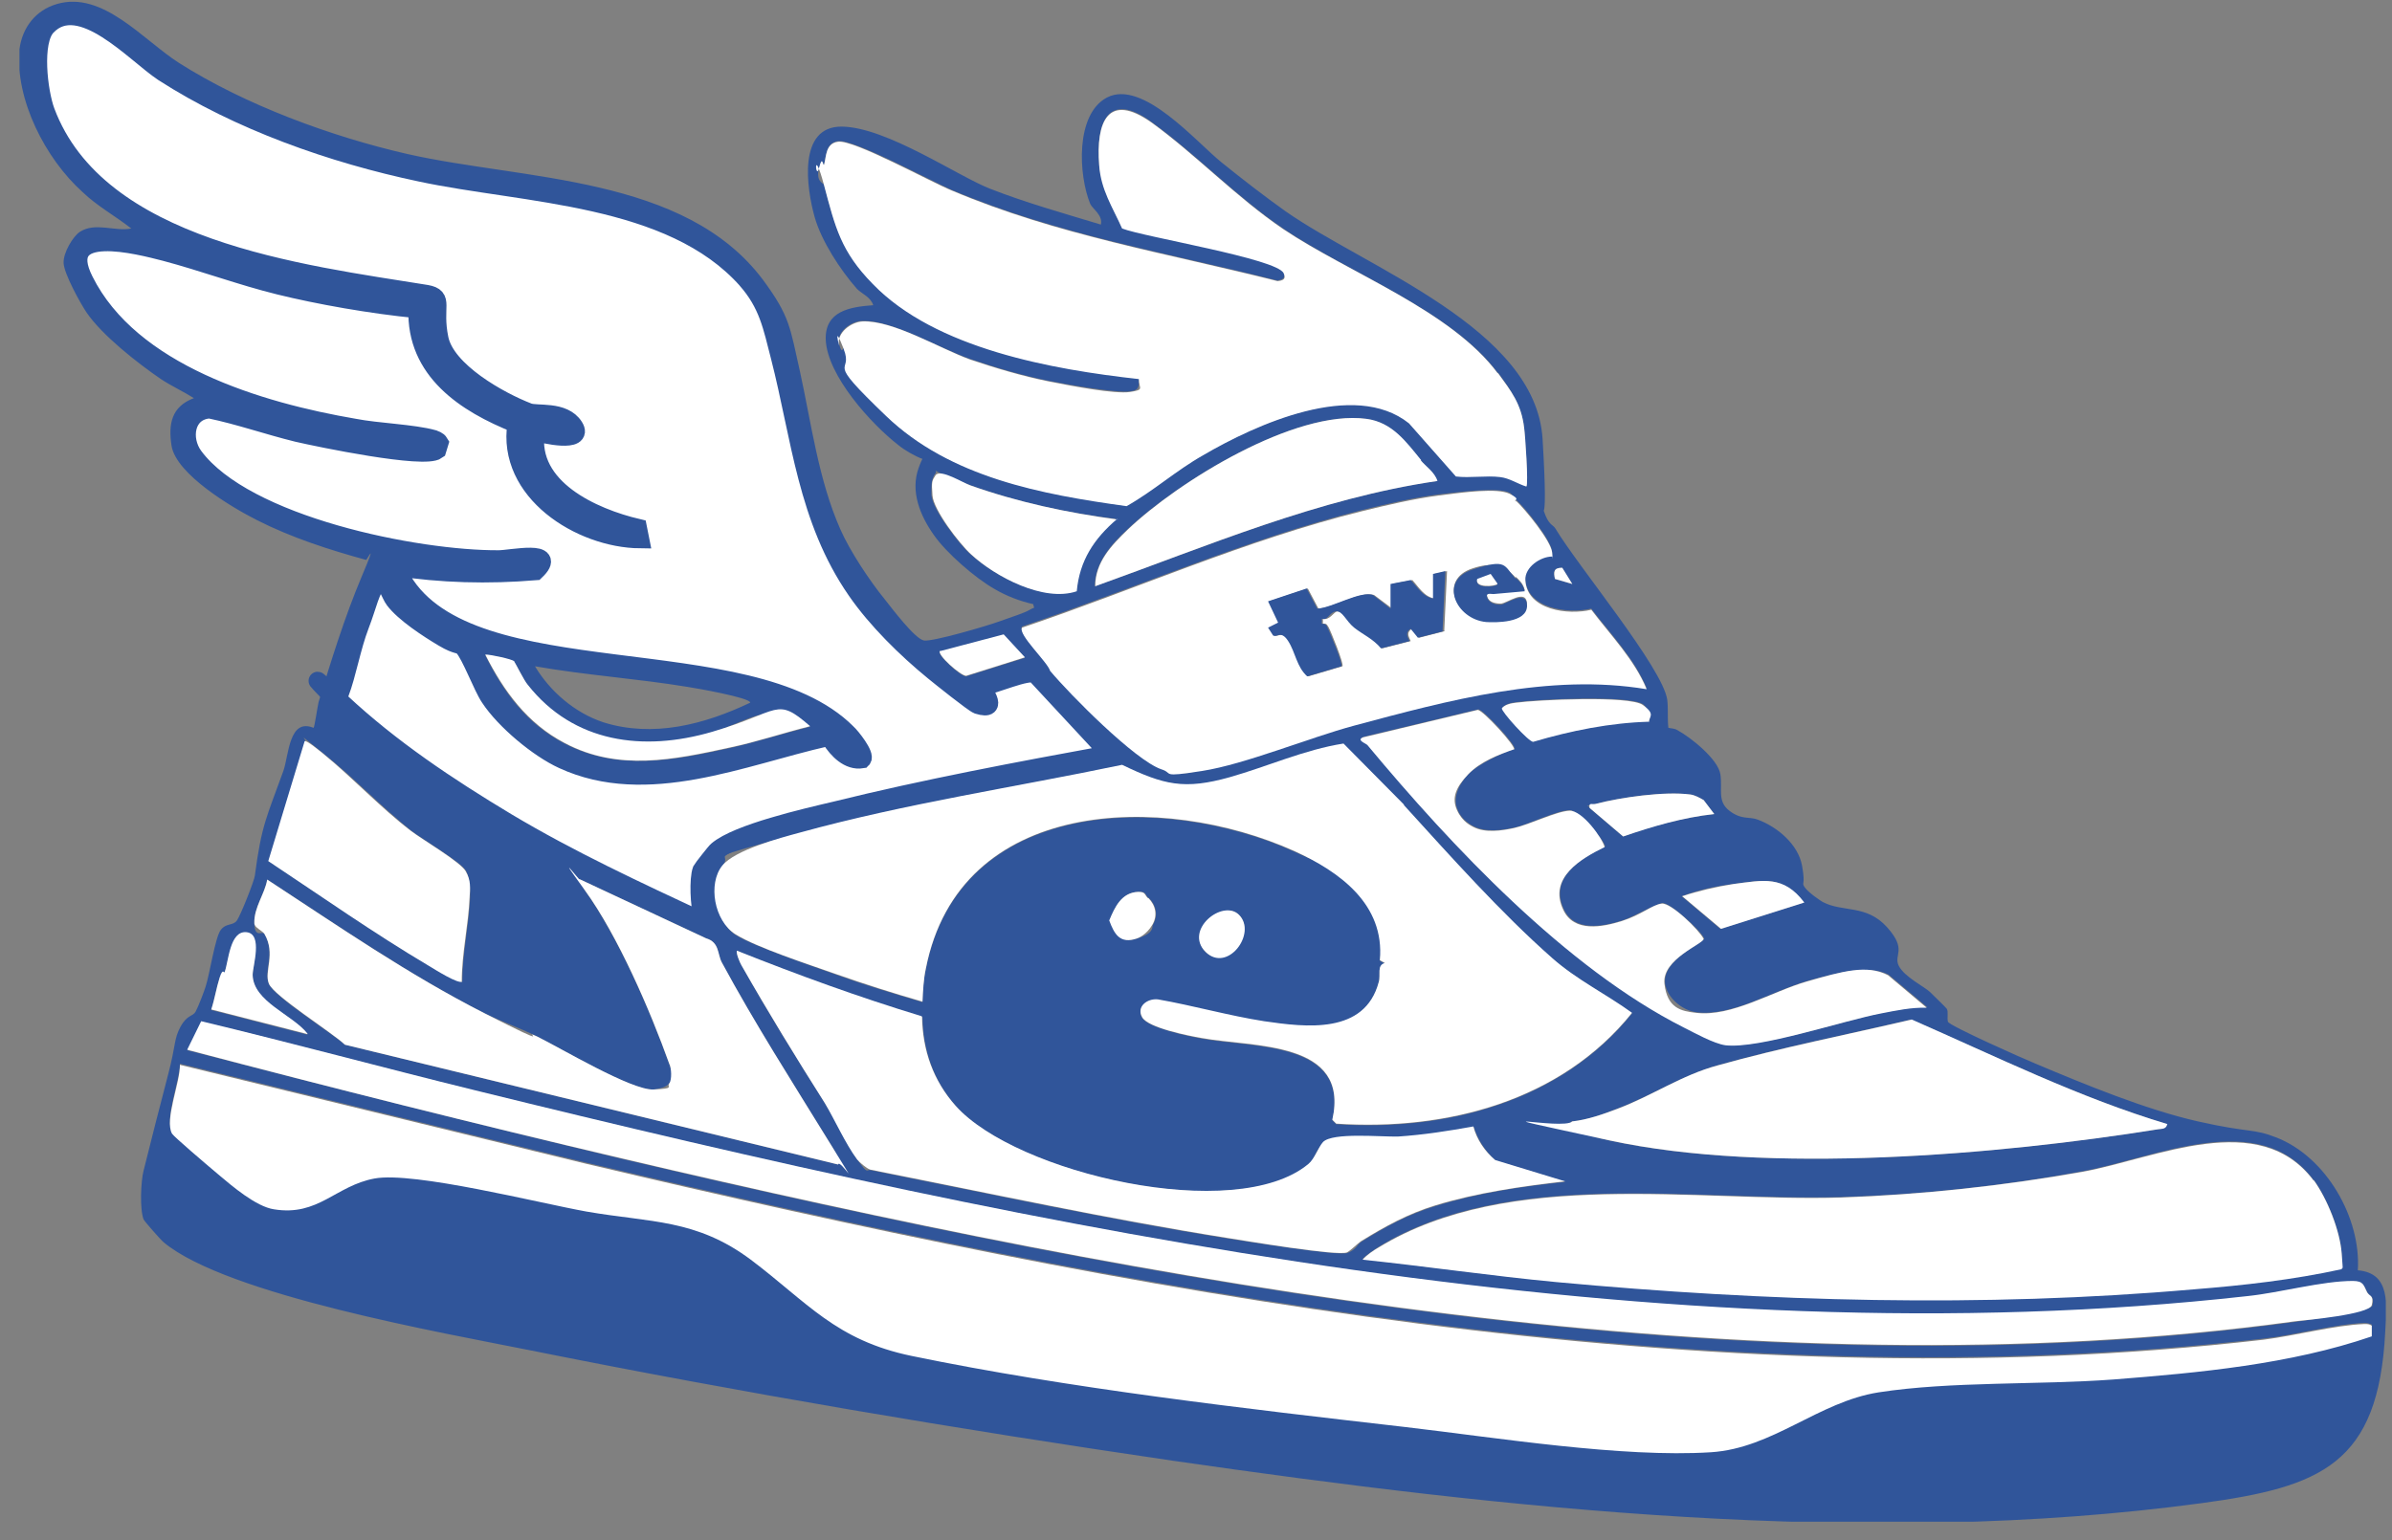
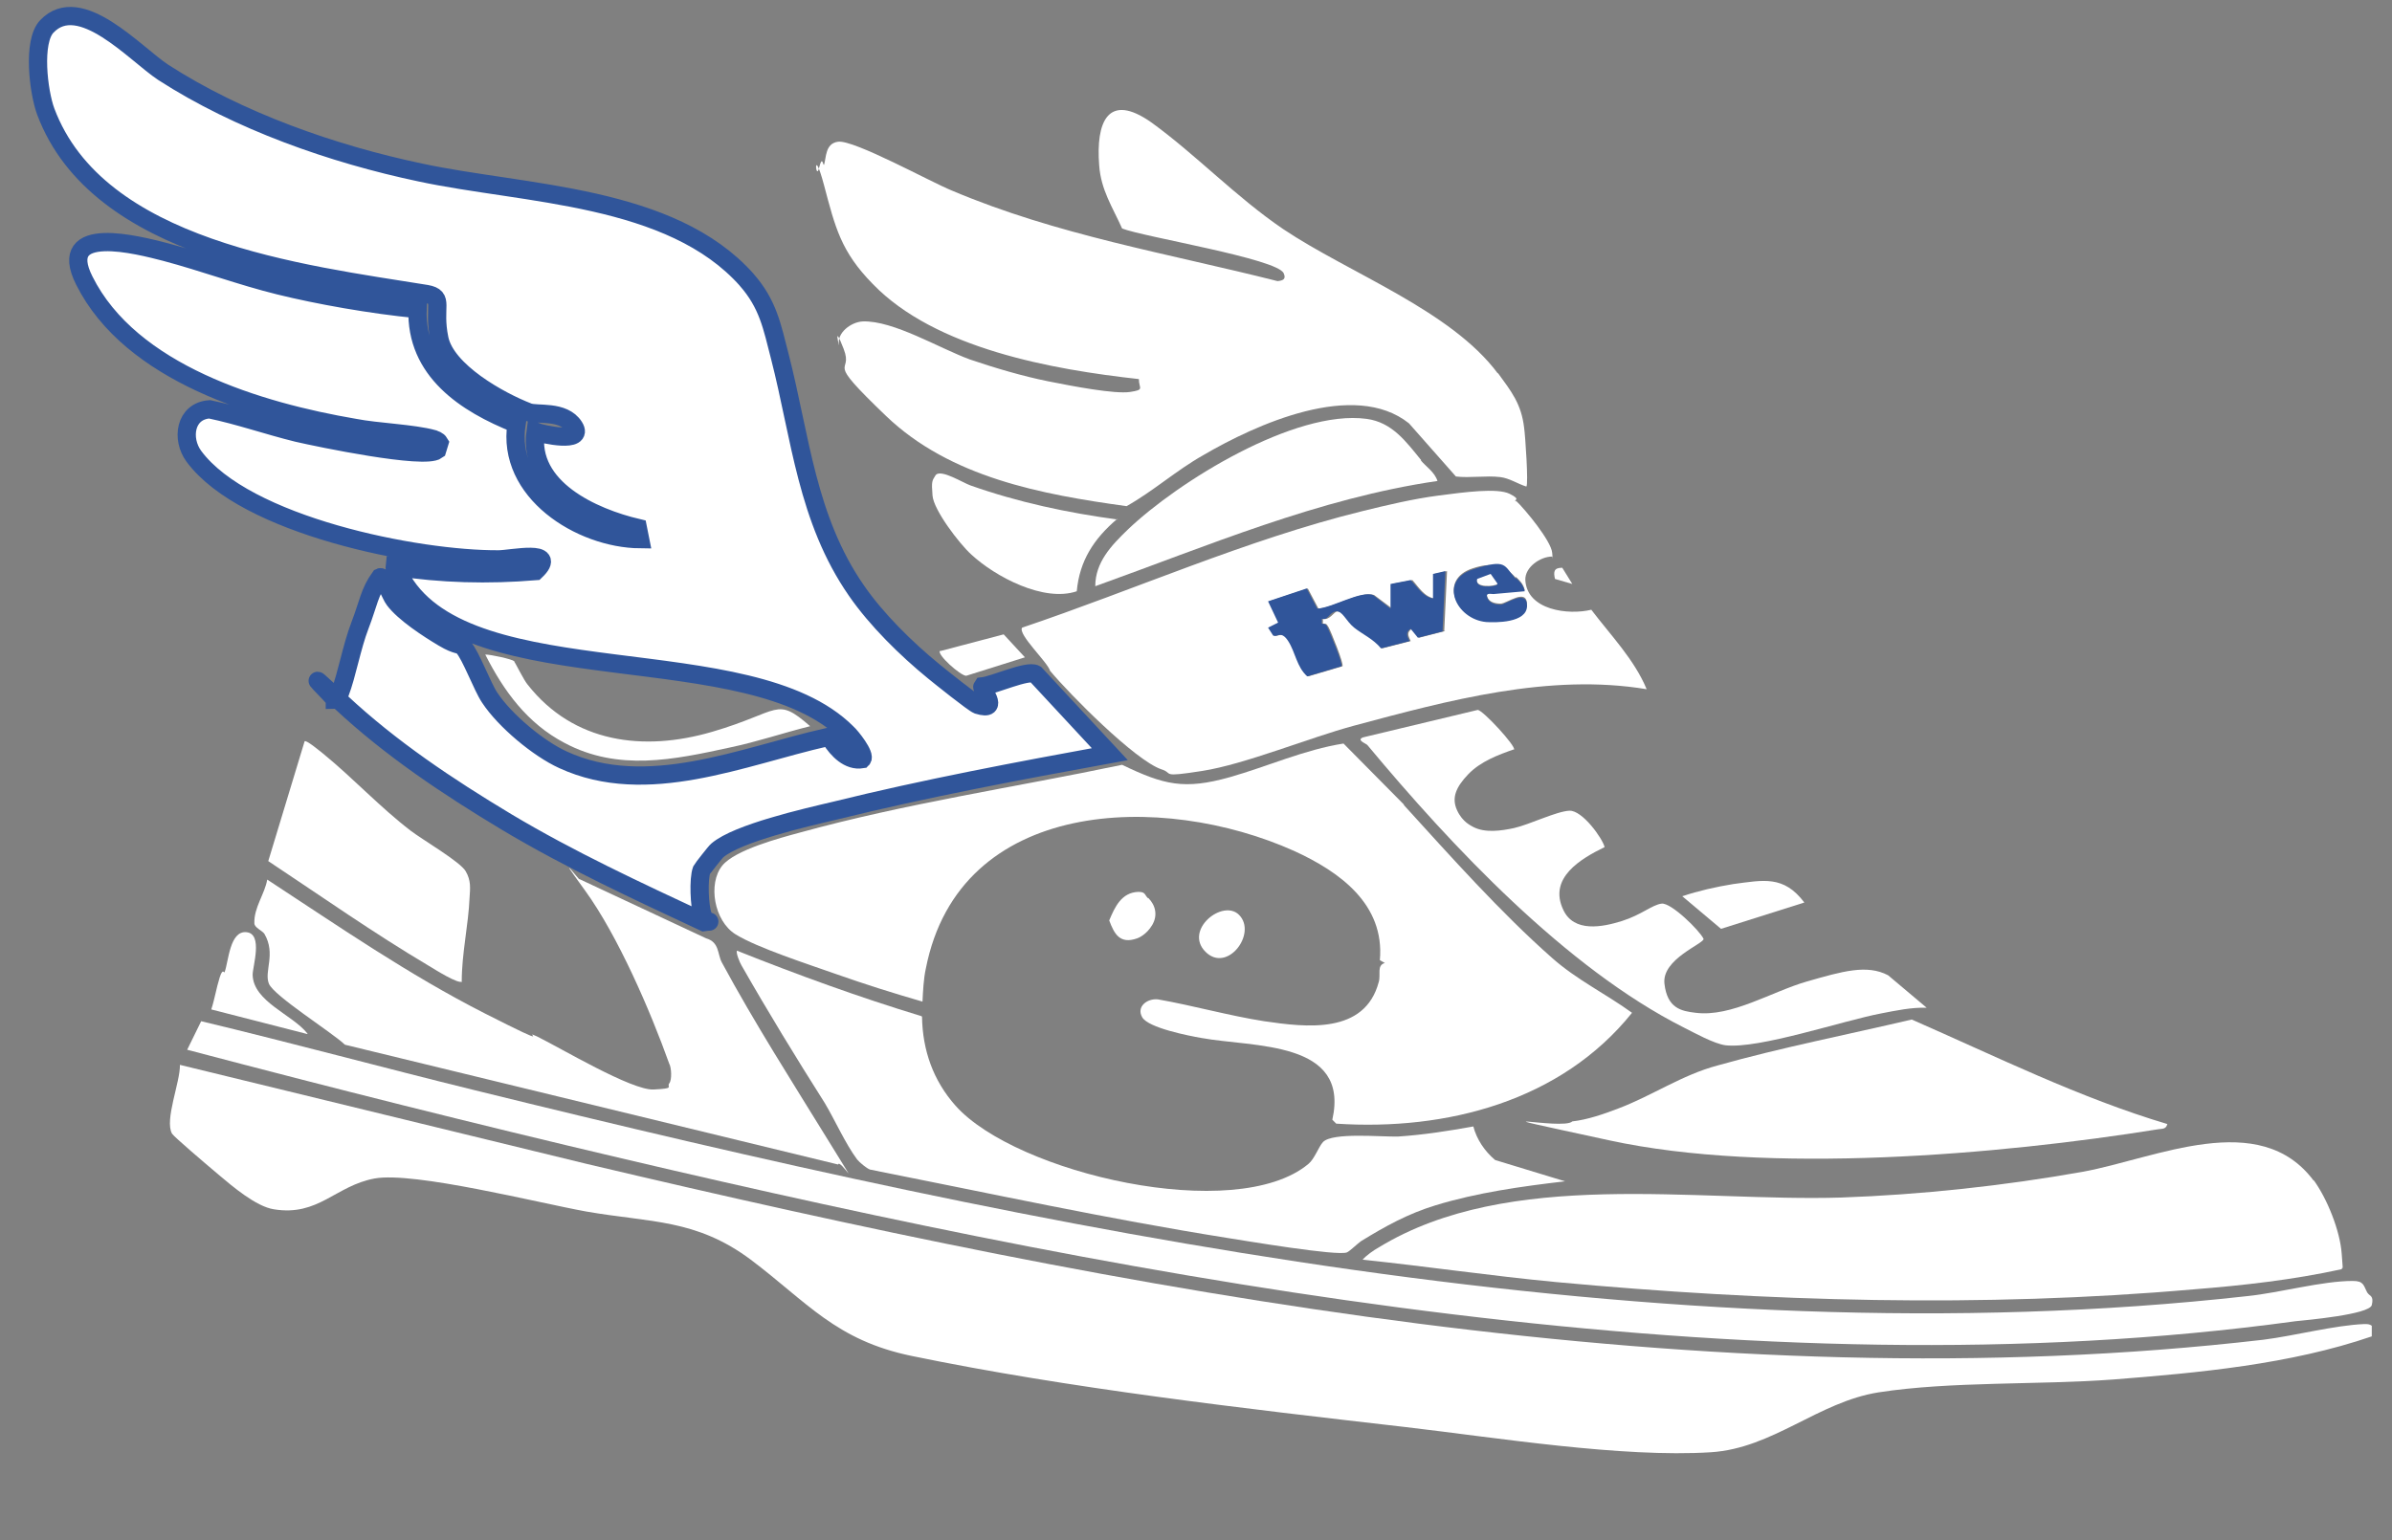
<svg xmlns="http://www.w3.org/2000/svg" width="118" height="76" viewBox="0 0 118 76" fill="none">
  <rect x="0" y="0" width="118" height="76" fill="#808080" stroke="none" />
  <g clip-path="url(#clip0_9305_47726)">
-     <path d="M37.645 13.817C38.969 15.613 38.969 16.137 39.466 18.347C40.018 20.861 40.376 23.679 41.452 26.11C41.921 27.187 42.914 28.679 43.659 29.59C43.99 30.005 45.148 31.552 45.59 31.607C46.031 31.662 48.596 30.916 49.286 30.668C49.975 30.419 50.527 30.253 50.803 30.088C51.079 29.922 51.023 30.088 50.968 29.811C50.334 29.673 49.617 29.397 49.065 29.066C48.127 28.541 46.665 27.27 46.058 26.386C45.396 25.447 44.9 24.259 45.314 23.099C45.727 21.939 45.672 22.988 45.534 22.657C45.148 22.519 44.624 22.215 44.321 21.966C42.969 20.916 40.818 18.541 40.735 16.773C40.68 15.336 41.949 15.143 43.079 15.06C42.941 14.646 42.528 14.508 42.279 14.259C41.452 13.32 40.514 11.883 40.183 10.695C39.797 9.314 39.328 6.22 41.535 6.248C43.741 6.276 47.272 8.706 48.844 9.314C50.61 10.005 52.485 10.53 54.306 11.082C54.416 10.613 53.892 10.309 53.782 10.06C53.203 8.651 53.037 5.64 54.609 4.811C56.375 3.9 58.995 6.994 60.264 8.016C61.257 8.817 62.36 9.673 63.408 10.419C67.381 13.209 75.766 16.193 76.097 21.662C76.428 27.132 75.904 24.452 76.152 25.198C76.4 25.944 76.594 25.861 76.731 26.082C77.835 27.933 82.028 32.961 82.248 34.535C82.303 35.005 82.248 35.447 82.303 35.916C82.441 35.944 82.607 35.944 82.745 36.027C83.407 36.386 84.758 37.463 84.869 38.209C84.979 38.955 84.703 39.535 85.31 40.005C85.917 40.474 86.303 40.281 86.717 40.447C87.682 40.806 88.703 41.662 88.896 42.712C89.089 43.762 88.841 43.513 89.034 43.789C89.227 44.066 89.861 44.48 89.916 44.508C90.909 45.032 92.068 44.618 93.088 45.751C94.109 46.883 93.392 47.104 93.668 47.657C93.944 48.209 94.964 48.706 95.213 48.955C95.461 49.204 96.012 49.728 96.04 49.784C96.123 49.922 96.04 50.226 96.095 50.419C96.15 50.612 99.874 52.27 100.426 52.491C102.853 53.513 105.86 54.756 108.425 55.336C110.99 55.916 111.128 55.668 112.314 56.137C114.769 57.104 116.479 60.115 116.314 62.684C117.969 62.822 117.721 64.425 117.666 65.723C117.335 72.242 114.521 73.375 108.591 74.176C92.04 76.414 74.276 74.452 57.837 72.077C47.272 70.53 36.625 68.734 26.171 66.635C21.895 65.778 11.193 63.9 8.076 61.303C7.91 61.165 7.138 60.281 7.083 60.17C6.89 59.673 6.945 58.292 7.083 57.767C7.441 56.331 7.91 54.48 8.296 53.016C8.683 51.552 8.572 51.276 8.903 50.668C9.234 50.06 9.51 50.17 9.648 49.922C9.786 49.673 10.089 48.872 10.145 48.679C10.338 48.099 10.614 46.248 10.889 45.889C11.165 45.53 11.496 45.695 11.689 45.419C11.882 45.143 12.544 43.458 12.572 43.209C12.903 40.695 13.151 40.336 13.979 38.043C14.255 37.242 14.255 35.419 15.468 35.916C15.523 35.861 15.661 34.867 15.716 34.646C16.323 32.629 17.013 30.419 17.84 28.458C18.668 26.497 18.089 27.657 18.061 27.629C16.241 27.132 14.365 26.524 12.682 25.668C11.469 25.06 8.683 23.403 8.462 21.994C8.296 20.916 8.462 20.06 9.565 19.646C9.041 19.314 8.434 19.038 7.938 18.706C6.807 17.933 5.042 16.552 4.269 15.419C3.938 14.922 3.166 13.513 3.138 12.988C3.111 12.463 3.607 11.662 3.938 11.441C4.711 10.944 5.676 11.441 6.476 11.275C5.704 10.668 4.793 10.171 4.076 9.48C2.228 7.822 0.739 4.894 0.959 2.436C1.097 1.358 1.759 0.502 2.807 0.198C5.069 -0.465 7.055 1.966 8.821 3.099C12.075 5.171 16.351 6.745 20.102 7.601C25.84 8.9 33.784 8.651 37.645 13.817ZM36.818 13.789C33.067 9.563 25.867 9.59 20.709 8.485C16.378 7.546 11.772 5.944 8.021 3.541C6.641 2.657 3.911 -0.41 2.283 1.276C1.538 2.049 1.842 4.508 2.228 5.474C4.793 12.298 14.861 13.458 21.012 14.48C21.923 14.618 21.481 15.861 21.647 16.69C21.978 18.292 24.598 19.756 26.033 20.309C26.447 20.474 28.157 20.806 28.295 21.027C28.819 21.856 26.722 21.414 26.391 21.276C26.033 24.066 29.232 25.502 31.439 26.027L31.549 26.579C28.598 26.552 24.929 24.231 25.453 20.889C22.943 19.894 20.461 18.264 20.571 15.226C18.282 15.032 15.992 14.618 13.758 14.066C11.524 13.513 10.007 12.905 8.131 12.408C6.835 12.077 2.697 10.972 4.131 13.817C6.421 18.43 12.765 20.281 17.454 21.082C22.143 21.883 20.351 21.331 21.343 21.635C22.337 21.939 21.592 21.69 21.647 21.828L21.537 22.187C20.875 22.629 15.689 21.579 14.641 21.331C13.179 20.999 11.772 20.502 10.31 20.171C9.096 20.253 8.903 21.635 9.538 22.491C12.075 25.889 20.544 27.602 24.571 27.574C25.178 27.574 27.55 27.049 26.391 28.154C24.074 28.347 21.757 28.292 19.44 27.933C19.385 28.126 19.606 27.988 19.689 28.154C19.771 28.32 19.744 28.458 19.826 28.596C23.247 34.314 36.956 31.331 41.755 36.137C41.921 36.303 42.666 37.242 42.5 37.436C41.838 37.546 41.286 36.966 40.956 36.441L40.735 36.358C36.597 37.298 31.881 39.369 27.743 37.463C26.502 36.883 24.874 35.53 24.13 34.397C23.385 33.264 23.192 32.298 22.833 31.911C22.474 31.524 22.143 31.607 21.84 31.441C21.095 30.999 19.909 30.226 19.413 29.563C18.916 28.9 18.889 28.375 18.723 28.458C18.199 29.176 18.034 30.005 17.73 30.834C17.427 31.662 17.123 33.237 16.737 34.176C16.351 35.115 16.599 34.259 16.516 34.286V34.508C16.599 34.508 16.737 34.563 16.792 34.618C19.247 36.911 22.061 38.789 24.957 40.53C28.074 42.408 31.384 43.927 34.694 45.474C35.218 45.419 34.639 45.198 34.639 45.143C34.473 44.701 34.418 43.347 34.584 42.905C34.749 42.463 35.301 41.994 35.356 41.938C36.377 41.054 39.769 40.309 41.149 39.977C45.617 38.9 50.196 38.016 54.72 37.187L51.051 33.237C50.665 33.016 48.982 33.789 48.431 33.845C48.348 33.955 49.368 35.115 48.21 34.756C47.989 34.701 46.334 33.375 46.031 33.099C44.679 31.994 43.217 30.557 42.224 29.121C39.769 25.585 39.493 21.552 38.445 17.574C38.059 16.082 37.866 14.977 36.79 13.762L36.818 13.789ZM73.89 18.403C71.573 15.309 66.553 13.485 63.298 11.275C60.981 9.701 59.023 7.629 56.816 6.027C54.664 4.452 54.058 6.027 54.223 8.126C54.334 9.342 54.885 10.171 55.354 11.248C56.43 11.635 63.022 12.712 63.326 13.458C63.436 13.762 63.243 13.789 63.022 13.845C57.561 12.463 52.154 11.579 46.941 9.369C45.92 8.927 42.114 6.856 41.342 6.966C40.707 7.049 40.762 7.767 40.652 8.099C40.542 8.43 40.431 8.182 40.404 8.264C40.238 8.983 40.597 9.01 40.652 9.121C41.204 11.165 41.48 12.353 43.052 13.983C46.141 17.187 51.934 18.209 56.182 18.679C56.182 19.121 56.182 19.259 55.74 19.314C54.968 19.397 52.568 18.955 51.713 18.789C50.472 18.541 49.065 18.126 47.851 17.712C46.334 17.187 44.072 15.806 42.555 15.834C41.976 15.834 41.231 16.414 41.397 16.994C41.562 17.574 41.59 17.077 41.617 17.187C42.142 18.541 42.666 19.48 43.714 20.502C46.858 23.541 51.382 24.369 55.575 24.95C56.899 24.204 58.03 23.182 59.354 22.436C61.947 20.944 66.801 18.706 69.504 20.861L71.822 23.485C72.539 23.568 73.311 23.43 74.001 23.513C74.69 23.596 74.856 23.845 75.297 23.983C75.407 23.872 75.214 21.441 75.187 21.082C75.021 19.922 74.552 19.287 73.89 18.375V18.403ZM70.084 22.712C69.339 21.8 68.649 20.834 67.381 20.668C63.877 20.198 58.085 23.789 55.602 26.137C54.803 26.883 54.03 27.74 54.002 28.927C59.547 26.966 65.008 24.59 70.884 23.734C70.746 23.292 70.332 23.016 70.056 22.712H70.084ZM55.106 25.613C52.623 25.309 50.196 24.784 47.824 23.927C45.452 23.071 46.389 23.126 46.114 23.403C45.92 23.706 45.948 24.066 45.948 24.425C46.003 25.143 47.272 26.8 47.851 27.325C49.065 28.43 51.437 29.701 53.065 29.148C53.203 27.629 53.947 26.552 55.051 25.585L55.106 25.613ZM74.773 24.701C74.663 24.59 74.635 24.397 74.47 24.314C73.863 24.01 71.739 24.314 70.966 24.397C69.698 24.563 68.429 24.867 67.188 25.171C61.478 26.607 55.989 29.038 50.417 30.916C50.168 31.248 51.685 32.629 51.796 33.044C52.761 34.204 55.989 37.463 57.285 37.905C58.581 38.347 58.637 38.099 59.299 37.988C61.45 37.657 64.567 36.358 66.801 35.751C71.435 34.508 76.428 33.154 81.228 33.955C80.621 32.491 79.462 31.303 78.497 30.032C77.338 30.309 75.325 30.032 75.242 28.568C75.159 27.104 75.987 27.436 76.566 27.408C76.566 27.353 76.566 27.298 76.566 27.215C76.511 26.635 75.242 25.06 74.773 24.646V24.701ZM77.559 28.817L77.062 28.016C76.649 28.016 76.621 28.182 76.704 28.568L77.559 28.817ZM46.362 32.132C46.196 32.298 47.383 33.375 47.658 33.375L50.555 32.463L49.506 31.331L46.362 32.16V32.132ZM25.371 32.657C25.233 32.546 24.185 32.298 23.936 32.325C24.819 34.121 25.978 35.723 27.853 36.69C30.501 38.071 33.232 37.519 36.018 36.911C37.342 36.607 38.639 36.193 39.962 35.861C38.252 34.369 36.846 35.64 35.135 36.137C31.77 37.132 28.322 36.718 26.033 33.817C25.84 33.568 25.426 32.712 25.371 32.684V32.657ZM26.391 32.878C27.136 34.121 28.35 35.17 29.756 35.64C32.212 36.414 34.749 35.751 37.011 34.673C37.011 34.425 34.308 33.955 33.949 33.9C31.439 33.485 28.901 33.32 26.391 32.878ZM81.365 35.612C81.365 35.336 81.283 34.922 81.062 34.756C80.373 34.286 75.849 34.508 74.828 34.646C74.58 34.673 74.276 34.728 74.111 34.922C74.083 35.115 75.435 36.579 75.656 36.579C77.531 36.027 79.435 35.64 81.393 35.585L81.365 35.612ZM74.718 36.966C74.828 36.8 73.173 35.005 72.925 35.005L67.27 36.358C66.912 36.496 67.436 36.662 67.491 36.745C71.601 41.718 77.283 47.74 83.076 50.668C83.627 50.944 84.565 51.496 85.144 51.552C86.799 51.745 90.937 50.364 92.84 49.977C93.585 49.839 94.33 49.673 95.075 49.701L93.171 48.099C92.123 47.546 90.275 48.099 89.172 48.403C87.434 48.9 85.448 50.17 83.683 49.95C82.993 49.867 82.221 49.231 82.138 48.513C82.028 47.298 84.069 46.552 84.069 46.303C83.876 45.889 82.359 44.508 82 44.563C81.641 44.618 80.566 45.253 80.041 45.419C79.076 45.723 77.669 45.999 77.145 44.867C76.4 43.292 78 42.353 79.186 41.773C79.076 41.331 77.807 39.977 77.449 39.977C76.814 39.977 75.463 40.668 74.718 40.834C74.083 40.972 73.311 41.082 72.704 40.778C72.097 40.474 71.932 40.032 71.904 39.95C71.629 39.342 72.015 38.624 72.456 38.182C72.897 37.74 73.945 37.215 74.745 36.938L74.718 36.966ZM22.805 48.43C22.805 47.077 23.137 45.64 23.192 44.286C23.192 43.845 23.192 43.403 22.998 42.988C22.805 42.574 20.875 41.441 20.295 40.999C18.806 39.811 17.454 38.375 15.965 37.187C14.475 35.999 15.137 36.469 15.055 36.579L13.261 42.491C15.882 44.231 18.475 46.054 21.178 47.657C21.426 47.795 22.668 48.568 22.833 48.43H22.805ZM69.256 39.728L66.277 36.718C64.346 37.049 62.498 37.878 60.678 38.375C58.444 39.01 57.423 38.762 55.354 37.767C50.058 38.872 44.652 39.673 39.466 41.11C34.28 42.546 36.266 41.966 35.632 42.74C34.915 43.624 35.356 45.557 36.294 46.137C37.232 46.718 39.962 47.629 41.259 48.099C42.555 48.568 44.1 49.038 45.507 49.452C45.507 48.927 45.562 48.32 45.672 47.822C47.327 39.369 57.34 39.093 63.85 42.021C70.36 44.95 68.346 44.646 68.07 47.408L68.318 47.546C67.905 47.657 68.125 48.099 68.015 48.485C67.325 51.082 64.429 50.723 62.36 50.419C60.595 50.17 58.885 49.673 57.12 49.342C56.595 49.286 56.044 49.728 56.347 50.226C56.651 50.723 58.637 51.137 59.271 51.248C61.809 51.718 66.608 51.358 65.726 55.281L65.919 55.474C71.353 55.834 77.007 54.369 80.51 50.005C79.214 49.066 77.78 48.347 76.566 47.298C74.028 45.06 71.546 42.27 69.256 39.756V39.728ZM84.041 39.48C83.848 39.369 83.627 39.231 83.379 39.204C82.11 39.038 79.959 39.342 78.69 39.673C77.421 40.005 78.359 39.59 78.414 39.867L80.069 41.276C81.531 40.751 83.02 40.336 84.565 40.17L84.041 39.48ZM33.011 53.458C32.873 53.651 32.487 53.734 32.239 53.762C31.136 53.817 27.66 51.718 26.474 51.137C25.647 50.723 24.764 50.419 23.909 50.005C20.157 48.099 16.709 45.695 13.179 43.403C13.068 44.093 12.517 44.784 12.544 45.557C12.572 46.331 12.931 45.916 13.041 46.082C13.62 47.077 12.986 47.878 13.261 48.541C13.537 49.204 16.378 50.972 17.013 51.552L41.342 57.463C41.452 57.16 41.066 56.607 40.873 56.303C39.052 53.347 37.232 50.502 35.604 47.491C35.384 47.077 35.494 46.496 34.832 46.303L28.57 43.375C28.681 43.541 28.736 43.762 28.846 43.927C30.474 46.193 32.074 49.867 33.011 52.491C33.949 55.115 33.122 53.292 33.011 53.458ZM82.965 44.231L84.869 45.834L88.979 44.535C87.958 43.182 86.993 43.43 85.475 43.624C84.593 43.734 83.765 43.927 82.938 44.231H82.965ZM56.651 44.314C56.485 44.148 56.54 43.983 56.182 44.01C55.354 44.01 54.995 44.756 54.747 45.419C54.995 46.082 55.271 46.579 56.127 46.303C56.982 46.027 56.816 45.723 56.871 45.64C57.147 45.17 57.037 44.673 56.678 44.314H56.651ZM61.119 45.143C60.319 44.342 58.526 46.027 59.464 46.966C60.402 47.905 62.029 46.054 61.119 45.143ZM15.165 51.027C14.42 50.088 12.489 49.452 12.462 48.126C12.462 47.712 12.903 46.11 12.158 46.027C11.413 45.944 11.275 47.463 11.082 47.988C10.889 48.513 10.889 48.099 10.834 48.264C10.669 48.762 10.586 49.314 10.42 49.839L15.165 51.054V51.027ZM45.479 50.17C42.39 49.259 39.356 48.126 36.377 46.938C36.294 47.049 36.514 47.519 36.597 47.657C37.894 49.977 39.273 52.187 40.707 54.452C41.231 55.281 41.755 56.469 42.307 57.242C42.859 58.016 42.748 57.684 42.941 57.74C48.789 58.9 54.637 60.17 60.54 61.11C61.422 61.248 66.029 61.994 66.47 61.828C66.912 61.662 66.939 61.414 67.16 61.276C68.346 60.53 69.477 59.922 70.829 59.508C72.897 58.872 75.076 58.541 77.228 58.32L73.78 57.27C73.284 56.828 72.897 56.248 72.704 55.612C71.49 55.834 70.249 56.027 69.008 56.11C67.767 56.193 65.753 55.889 65.284 56.386C64.815 56.883 64.871 57.215 64.567 57.463C60.981 60.419 50.141 57.933 47.162 54.59C46.058 53.347 45.534 51.856 45.507 50.198L45.479 50.17ZM106.908 55.474C102.55 54.148 98.44 52.132 94.275 50.309C91.103 51.054 87.848 51.69 84.703 52.574C82.965 53.071 81.476 54.066 79.793 54.701C79.076 54.977 78.304 55.281 77.531 55.336C77.09 55.806 79.159 56.22 79.379 56.276C87.186 57.961 98.522 56.994 106.439 55.723C106.632 55.695 106.825 55.723 106.88 55.474H106.908ZM116.81 63.817C116.617 63.458 116.617 63.264 116.093 63.237C114.576 63.237 112.507 63.789 110.908 63.983C82 67.215 51.355 60.695 23.412 53.817C18.916 52.712 14.448 51.496 9.951 50.419L9.262 51.828C16.378 53.679 23.523 55.474 30.694 57.187C56.761 63.32 86.469 68.927 113.252 65.226C113.776 65.143 116.948 64.728 117.031 64.425C117.141 63.955 116.921 63.983 116.838 63.845L116.81 63.817ZM117.004 65.364C116.893 65.309 116.755 65.281 116.645 65.281C115.183 65.336 113.197 65.889 111.652 66.055C84.317 69.231 55.465 63.651 28.957 57.38L8.876 52.491C8.876 53.32 8.103 55.226 8.49 55.889C8.6 56.082 10.448 57.657 10.779 57.905C11.469 58.458 12.655 59.48 13.51 59.618C15.716 59.977 16.627 58.43 18.475 58.099C20.323 57.767 26.612 59.314 28.929 59.728C32.074 60.281 34.335 60.088 37.039 62.104C39.825 64.204 41.231 66.082 44.983 66.856C52.734 68.458 61.422 69.452 69.339 70.364C73.808 70.889 80.014 71.883 84.4 71.607C87.434 71.414 89.696 69.121 92.675 68.651C96.233 68.099 100.564 68.292 104.26 68.016C108.508 67.684 113.004 67.27 117.004 65.889V65.309V65.364ZM114.135 58.237C111.459 54.618 106.356 57.132 102.743 57.795C98.853 58.513 94.771 58.955 90.827 59.066C83.655 59.286 74.414 57.602 68.015 61.524C67.767 61.69 67.408 61.911 67.215 62.132C70.387 62.491 73.587 62.933 76.759 63.237C87.158 64.204 97.778 64.507 108.204 63.596C110.659 63.375 113.114 63.099 115.514 62.602C115.569 62.353 115.514 62.077 115.514 61.828C115.431 60.695 114.797 59.121 114.135 58.209V58.237Z" fill="#30559A" />
    <path d="M36.818 13.789C37.894 15.005 38.087 16.11 38.473 17.602C39.494 21.579 39.797 25.613 42.252 29.148C43.245 30.585 44.707 32.021 46.059 33.126C46.362 33.375 48.017 34.701 48.238 34.784C49.396 35.143 48.376 33.983 48.459 33.872C49.01 33.817 50.693 33.043 51.079 33.264L54.748 37.215C50.224 38.043 45.645 38.9 41.176 40.005C39.77 40.336 36.377 41.11 35.384 41.966C35.329 41.994 34.639 42.878 34.612 42.933C34.446 43.375 34.501 44.728 34.667 45.17C34.832 45.612 35.274 45.419 34.722 45.502C31.412 43.955 28.13 42.436 24.985 40.557C22.089 38.817 19.275 36.938 16.82 34.646C14.365 32.353 16.627 34.535 16.517 34.535V34.314C16.627 34.314 16.71 34.314 16.765 34.204C17.124 33.264 17.344 31.939 17.758 30.861C18.172 29.784 18.227 29.204 18.751 28.485C18.916 28.403 19.303 29.425 19.441 29.59C19.937 30.253 21.123 31.027 21.868 31.469C22.613 31.911 22.64 31.718 22.861 31.939C23.22 32.325 23.799 33.9 24.157 34.425C24.902 35.557 26.557 36.938 27.771 37.491C31.908 39.397 36.625 37.325 40.763 36.386L40.983 36.469C41.314 36.994 41.866 37.574 42.528 37.463C42.721 37.27 41.976 36.331 41.783 36.165C36.984 31.358 23.247 34.342 19.854 28.624C19.772 28.485 19.772 28.292 19.716 28.182C19.661 28.071 19.441 28.182 19.468 27.961C21.785 28.32 24.075 28.375 26.419 28.182C27.578 27.077 25.206 27.602 24.599 27.602C20.572 27.629 12.103 25.944 9.566 22.519C8.931 21.662 9.124 20.281 10.338 20.198C11.8 20.502 13.207 20.999 14.669 21.358C15.744 21.607 20.93 22.684 21.565 22.215L21.675 21.856C21.592 21.718 21.482 21.718 21.372 21.662C20.378 21.386 18.613 21.331 17.482 21.11C12.793 20.309 6.449 18.43 4.159 13.845C2.725 10.999 6.862 12.104 8.159 12.436C10.035 12.933 11.883 13.624 13.786 14.093C15.689 14.563 18.31 15.032 20.599 15.253C20.489 18.292 22.971 19.922 25.481 20.916C24.957 24.259 28.626 26.579 31.577 26.607L31.467 26.055C29.233 25.53 26.033 24.093 26.419 21.303C26.778 21.441 28.847 21.883 28.323 21.055C27.799 20.226 26.474 20.502 26.061 20.336C24.626 19.784 22.006 18.32 21.675 16.718C21.344 15.115 21.951 14.673 21.041 14.508C14.889 13.513 4.821 12.353 2.256 5.502C1.897 4.535 1.594 2.049 2.311 1.303C3.939 -0.41 6.669 2.657 8.049 3.568C11.772 5.972 16.406 7.601 20.737 8.513C25.895 9.618 33.094 9.59 36.846 13.817L36.818 13.789Z" fill="white" stroke="#30559A" stroke-width="0.9" stroke-miterlimit="10" />
    <path d="M117.002 65.364V65.944C112.975 67.325 108.479 67.74 104.259 68.071C100.562 68.347 96.232 68.154 92.674 68.706C89.695 69.176 87.46 71.469 84.398 71.662C80.013 71.939 73.834 70.944 69.338 70.419C61.421 69.507 52.733 68.513 44.981 66.911C41.23 66.137 39.823 64.259 37.037 62.16C34.334 60.143 32.1 60.336 28.928 59.784C26.611 59.369 20.404 57.795 18.474 58.154C16.543 58.513 15.715 60.032 13.509 59.673C12.626 59.535 11.467 58.541 10.778 57.961C10.088 57.38 8.599 56.11 8.488 55.944C8.102 55.281 8.902 53.375 8.875 52.546L28.955 57.436C55.463 63.706 84.288 69.287 111.651 66.11C113.196 65.916 115.182 65.391 116.644 65.336C116.782 65.336 116.892 65.336 117.002 65.419V65.364Z" fill="white" />
    <path d="M73.891 18.403C74.553 19.314 75.049 19.922 75.187 21.11C75.242 21.469 75.408 23.9 75.297 24.01C74.856 23.872 74.47 23.596 74.001 23.541C73.311 23.458 72.512 23.596 71.822 23.513L69.505 20.889C66.802 18.734 61.947 20.944 59.354 22.463C58.03 23.209 56.899 24.231 55.575 24.977C51.383 24.397 46.886 23.568 43.714 20.53C40.542 17.491 42.142 18.568 41.618 17.215C41.094 15.861 41.397 17.132 41.397 17.021C41.259 16.441 41.977 15.889 42.556 15.861C44.073 15.806 46.335 17.187 47.852 17.74C49.066 18.154 50.472 18.568 51.714 18.817C52.955 19.066 54.996 19.452 55.741 19.342C56.486 19.231 56.182 19.176 56.182 18.706C51.934 18.237 46.142 17.215 43.052 14.01C41.48 12.408 41.204 11.22 40.653 9.148C40.101 7.077 40.239 8.983 40.404 8.292C40.57 7.601 40.597 8.209 40.653 8.126C40.763 7.767 40.708 7.077 41.342 6.994C42.114 6.883 45.921 8.983 46.942 9.397C52.155 11.607 57.561 12.491 63.023 13.872C63.271 13.845 63.464 13.789 63.326 13.485C63.023 12.767 56.403 11.69 55.355 11.275C54.886 10.226 54.306 9.369 54.224 8.154C54.058 6.054 54.637 4.508 56.816 6.054C59.023 7.657 60.982 9.729 63.299 11.303C66.553 13.485 71.574 15.309 73.891 18.43V18.403Z" fill="white" />
    <path d="M69.256 39.728C71.546 42.242 74.028 45.032 76.566 47.27C77.779 48.347 79.214 49.038 80.51 49.977C77.007 54.342 71.353 55.806 65.918 55.447L65.725 55.253C66.608 51.331 61.836 51.69 59.271 51.22C58.636 51.11 56.65 50.723 56.347 50.198C56.044 49.673 56.595 49.259 57.119 49.314C58.857 49.618 60.595 50.115 62.36 50.392C64.429 50.695 67.325 51.054 68.015 48.458C68.125 48.099 67.904 47.629 68.318 47.519L68.07 47.38C68.318 44.618 66.084 43.016 63.85 41.994C57.34 39.066 47.327 39.342 45.672 47.795C45.562 48.292 45.534 48.9 45.507 49.425C44.072 49.01 42.666 48.568 41.259 48.071C39.852 47.574 37.37 46.773 36.294 46.11C35.218 45.447 34.914 43.596 35.632 42.712C36.266 41.938 38.445 41.358 39.466 41.082C44.679 39.646 50.086 38.844 55.354 37.74C57.423 38.734 58.416 38.983 60.678 38.347C62.526 37.822 64.346 36.994 66.277 36.69L69.256 39.701V39.728Z" fill="white" />
    <path d="M114.138 58.237C114.8 59.148 115.435 60.723 115.518 61.856C115.6 62.988 115.573 62.38 115.518 62.629C113.118 63.154 110.663 63.43 108.208 63.624C97.809 64.535 87.162 64.231 76.763 63.264C73.563 62.961 70.391 62.491 67.219 62.16C67.412 61.938 67.77 61.69 68.019 61.552C74.446 57.629 83.659 59.314 90.83 59.093C94.775 58.955 98.857 58.513 102.746 57.822C106.36 57.16 111.463 54.673 114.138 58.264V58.237Z" fill="white" />
    <path d="M74.777 24.701C75.246 25.143 76.515 26.69 76.57 27.27C76.625 27.85 76.57 27.381 76.57 27.463C75.991 27.463 75.218 27.988 75.246 28.624C75.329 30.115 77.37 30.364 78.501 30.088C79.466 31.358 80.625 32.546 81.232 34.01C76.432 33.209 71.439 34.563 66.805 35.806C64.543 36.414 61.427 37.712 59.303 38.043C57.179 38.375 57.923 38.154 57.289 37.961C55.993 37.519 52.765 34.259 51.8 33.099C51.69 32.684 50.2 31.303 50.421 30.972C55.993 29.093 61.482 26.635 67.192 25.226C68.433 24.922 69.702 24.618 70.971 24.452C72.239 24.287 73.867 24.066 74.474 24.369C75.081 24.673 74.639 24.646 74.777 24.756V24.701ZM74.777 28.513C74.198 27.85 73.563 27.74 72.653 28.043C70.943 28.596 71.826 30.502 73.315 30.64C73.756 30.695 75.329 30.392 75.329 29.839C75.329 28.983 74.336 29.784 74.032 29.784C73.729 29.784 73.453 29.701 73.37 29.452C73.287 29.204 73.536 29.287 73.674 29.259L75.218 29.121C75.136 28.789 74.97 28.651 74.777 28.458V28.513ZM71.246 31.137L71.384 28.182L70.777 28.32V29.535C70.253 29.452 69.978 28.955 69.674 28.624L68.681 28.817V30.032L67.798 29.369C67.192 29.121 65.757 30.005 65.04 30.032L64.516 29.038L62.613 29.673L63.109 30.723L62.613 30.972L62.861 31.358C63.026 31.469 63.275 31.082 63.606 31.635C63.937 32.187 64.019 32.905 64.543 33.375L66.226 32.878C66.309 32.767 65.647 31.137 65.537 30.944C65.426 30.751 65.399 30.778 65.261 30.778V30.53C65.564 30.64 65.812 30.198 65.95 30.171C66.281 30.115 66.668 30.806 66.861 30.972C67.274 31.303 67.826 31.524 68.185 31.994L69.591 31.635C69.481 31.386 69.371 31.22 69.647 31.027L70.005 31.469L71.302 31.137H71.246Z" fill="white" />
    <path d="M116.81 63.817C116.893 63.955 117.114 63.927 117.004 64.397C116.893 64.867 113.749 65.143 113.225 65.198C86.441 68.872 56.733 63.292 30.667 57.16C23.495 55.474 16.351 53.679 9.234 51.8L9.924 50.392C14.42 51.469 18.889 52.684 23.385 53.789C51.327 60.668 81.972 67.187 110.88 63.955C112.48 63.789 114.549 63.209 116.066 63.209C116.617 63.209 116.59 63.43 116.783 63.789L116.81 63.817Z" fill="white" />
    <path d="M45.484 50.17C45.511 51.828 46.035 53.32 47.139 54.563C50.118 57.905 60.958 60.419 64.544 57.436C64.847 57.187 65.04 56.607 65.261 56.358C65.73 55.861 68.157 56.11 68.985 56.082C70.226 55.999 71.467 55.806 72.681 55.585C72.847 56.22 73.233 56.8 73.757 57.242L77.205 58.292C75.081 58.541 72.874 58.845 70.805 59.48C69.454 59.894 68.35 60.502 67.137 61.248C66.944 61.386 66.613 61.718 66.447 61.8C65.978 61.994 61.399 61.22 60.517 61.082C54.614 60.143 48.766 58.872 42.918 57.712C42.753 57.657 42.394 57.353 42.284 57.215C41.705 56.441 41.181 55.253 40.684 54.425C39.25 52.16 37.898 49.95 36.574 47.629C36.491 47.491 36.298 47.021 36.353 46.911C39.333 48.099 42.367 49.204 45.456 50.143L45.484 50.17Z" fill="white" />
    <path d="M33.015 53.458C33.153 53.292 33.125 52.684 33.015 52.491C32.077 49.867 30.477 46.165 28.85 43.927C27.222 41.69 28.684 43.568 28.574 43.375L34.835 46.303C35.497 46.496 35.387 47.077 35.608 47.491C37.235 50.502 39.056 53.347 40.876 56.303C42.697 59.259 41.428 57.132 41.345 57.463L17.016 51.552C16.382 50.944 13.513 49.148 13.265 48.541C13.017 47.933 13.624 47.077 13.044 46.082C12.934 45.916 12.548 45.778 12.548 45.557C12.52 44.784 13.072 44.093 13.182 43.403C16.685 45.695 20.161 48.099 23.912 50.005C27.664 51.911 25.65 50.751 26.478 51.137C27.664 51.718 31.167 53.817 32.243 53.762C33.318 53.706 32.877 53.651 33.015 53.458Z" fill="white" />
    <path d="M106.913 55.474C106.858 55.723 106.665 55.695 106.472 55.723C98.556 56.994 87.191 57.961 79.413 56.276C71.634 54.59 77.123 55.806 77.564 55.336C78.309 55.253 79.109 54.977 79.826 54.701C81.509 54.066 82.971 53.043 84.736 52.574C87.881 51.69 91.136 51.054 94.308 50.309C98.473 52.132 102.583 54.176 106.941 55.474H106.913Z" fill="white" />
    <path d="M74.717 36.966C73.917 37.242 73.034 37.574 72.427 38.209C71.821 38.844 71.6 39.369 71.876 39.977C72.152 40.585 72.593 40.751 72.676 40.806C73.255 41.11 74.055 40.999 74.689 40.861C75.434 40.695 76.786 40.032 77.42 40.005C78.055 39.977 79.047 41.358 79.158 41.8C77.972 42.38 76.372 43.32 77.117 44.894C77.641 46.027 79.047 45.751 80.013 45.447C80.978 45.143 81.502 44.646 81.971 44.59C82.44 44.535 83.847 45.916 84.04 46.331C84.04 46.579 81.971 47.325 82.109 48.541C82.247 49.756 82.937 49.894 83.654 49.977C85.419 50.198 87.405 48.927 89.143 48.43C90.881 47.933 92.095 47.574 93.143 48.126L95.046 49.728C94.301 49.701 93.529 49.867 92.812 50.005C90.909 50.364 86.771 51.773 85.116 51.579C84.537 51.496 83.599 50.972 83.047 50.695C77.255 47.767 71.6 41.745 67.462 36.773C67.407 36.69 66.883 36.524 67.242 36.386L72.896 35.032C73.145 35.032 74.8 36.828 74.689 36.994L74.717 36.966Z" fill="white" />
    <path d="M22.806 48.43C22.64 48.596 21.427 47.822 21.151 47.657C18.448 46.054 15.855 44.231 13.234 42.491L15.027 36.579C15.11 36.496 15.827 37.104 15.938 37.187C17.427 38.403 18.751 39.839 20.268 40.999C20.848 41.441 22.696 42.519 22.971 42.988C23.247 43.458 23.192 43.845 23.165 44.286C23.109 45.64 22.778 47.049 22.778 48.43H22.806Z" fill="white" />
    <path d="M70.085 22.712C70.333 23.016 70.775 23.292 70.912 23.734C65.037 24.59 59.576 26.939 54.031 28.927C54.031 27.74 54.831 26.911 55.631 26.137C58.114 23.762 63.879 20.198 67.409 20.668C68.678 20.834 69.368 21.8 70.112 22.712H70.085Z" fill="white" />
    <path d="M55.104 25.613C53.973 26.579 53.256 27.657 53.118 29.176C51.491 29.729 49.091 28.458 47.905 27.353C47.326 26.828 46.057 25.171 46.002 24.452C45.947 23.734 45.974 23.734 46.167 23.43C46.443 23.154 47.491 23.817 47.877 23.955C50.222 24.784 52.677 25.309 55.159 25.64L55.104 25.613Z" fill="white" />
    <path d="M25.372 32.657C25.427 32.712 25.841 33.568 26.034 33.789C28.296 36.662 31.744 37.104 35.136 36.11C38.529 35.115 38.253 34.342 39.964 35.834C38.64 36.165 37.343 36.607 36.019 36.883C33.233 37.491 30.502 38.071 27.854 36.662C26.006 35.695 24.848 34.093 23.938 32.298C24.213 32.298 25.234 32.519 25.372 32.629V32.657Z" fill="white" />
-     <path d="M81.368 35.612C79.41 35.668 77.507 36.054 75.631 36.607C75.41 36.607 74.059 35.115 74.086 34.95C74.252 34.756 74.555 34.701 74.803 34.673C75.824 34.535 80.375 34.314 81.037 34.784C81.699 35.253 81.341 35.364 81.341 35.64L81.368 35.612Z" fill="white" />
    <path d="M82.969 44.231C83.796 43.955 84.651 43.762 85.506 43.624C86.996 43.43 87.989 43.182 89.01 44.535L84.9 45.834L82.996 44.231H82.969Z" fill="white" />
    <path d="M15.166 51.027L10.422 49.811C10.587 49.314 10.67 48.762 10.836 48.237C11.001 47.712 11.056 48.071 11.084 47.961C11.277 47.436 11.332 45.916 12.16 45.999C12.987 46.082 12.463 47.684 12.463 48.099C12.491 49.425 14.421 50.06 15.166 50.999V51.027Z" fill="white" />
-     <path d="M84.044 39.48L84.568 40.17C83.023 40.336 81.534 40.778 80.072 41.276L78.417 39.867C78.362 39.59 78.527 39.701 78.693 39.673C79.962 39.342 82.113 39.038 83.382 39.204C83.603 39.231 83.851 39.369 84.044 39.48Z" fill="white" />
    <path d="M46.367 32.132L49.512 31.303L50.56 32.436L47.664 33.347C47.388 33.347 46.202 32.298 46.367 32.104V32.132Z" fill="white" />
    <path d="M56.65 44.314C57.008 44.673 57.118 45.17 56.843 45.64C56.567 46.11 56.181 46.276 56.098 46.303C55.243 46.607 54.967 46.082 54.719 45.419C54.995 44.756 55.326 44.038 56.153 44.01C56.512 44.01 56.456 44.148 56.622 44.314H56.65Z" fill="white" />
    <path d="M61.122 45.143C62.032 46.054 60.542 48.043 59.467 46.966C58.391 45.889 60.322 44.342 61.122 45.143Z" fill="white" />
    <path d="M77.564 28.817L76.709 28.568C76.627 28.209 76.654 28.016 77.068 28.016L77.564 28.817Z" fill="white" />
    <path d="M71.243 31.137L69.947 31.469L69.588 31.027C69.313 31.22 69.423 31.386 69.533 31.635L68.127 31.994C67.74 31.524 67.216 31.303 66.803 30.972C66.389 30.64 66.223 30.115 65.892 30.171C65.561 30.226 65.506 30.64 65.203 30.53V30.778C65.341 30.778 65.423 30.806 65.478 30.944C65.589 31.165 66.278 32.795 66.168 32.878L64.486 33.375C63.962 32.905 63.906 32.187 63.548 31.635C63.189 31.082 62.996 31.469 62.803 31.358L62.555 30.972L63.051 30.723L62.555 29.673L64.458 29.038L64.982 30.032C65.699 30.005 67.134 29.121 67.74 29.369L68.596 30.032V28.817L69.588 28.624C69.919 28.955 70.195 29.452 70.692 29.535V28.32L71.299 28.182L71.161 31.137H71.243Z" fill="#30559A" />
    <path d="M74.778 28.513C74.971 28.706 75.137 28.845 75.22 29.176L73.675 29.314C73.537 29.314 73.261 29.231 73.372 29.508C73.482 29.784 73.813 29.839 74.034 29.839C74.254 29.839 75.33 29.038 75.33 29.894C75.33 30.751 73.758 30.723 73.316 30.695C71.827 30.557 70.944 28.651 72.654 28.099C74.365 27.546 74.171 27.905 74.778 28.568V28.513ZM73.868 28.817L73.537 28.347L72.875 28.596C72.737 29.066 73.758 28.955 73.868 28.845V28.817Z" fill="#30559A" />
    <path d="M73.865 28.817C73.782 28.927 72.734 29.038 72.872 28.568L73.534 28.32L73.865 28.789V28.817Z" fill="white" />
  </g>
  <defs>
    <clipPath id="clip0_9305_47726">
      <rect width="116.734" height="75" fill="white" transform="translate(0.961 0.088)" />
    </clipPath>
  </defs>
</svg>